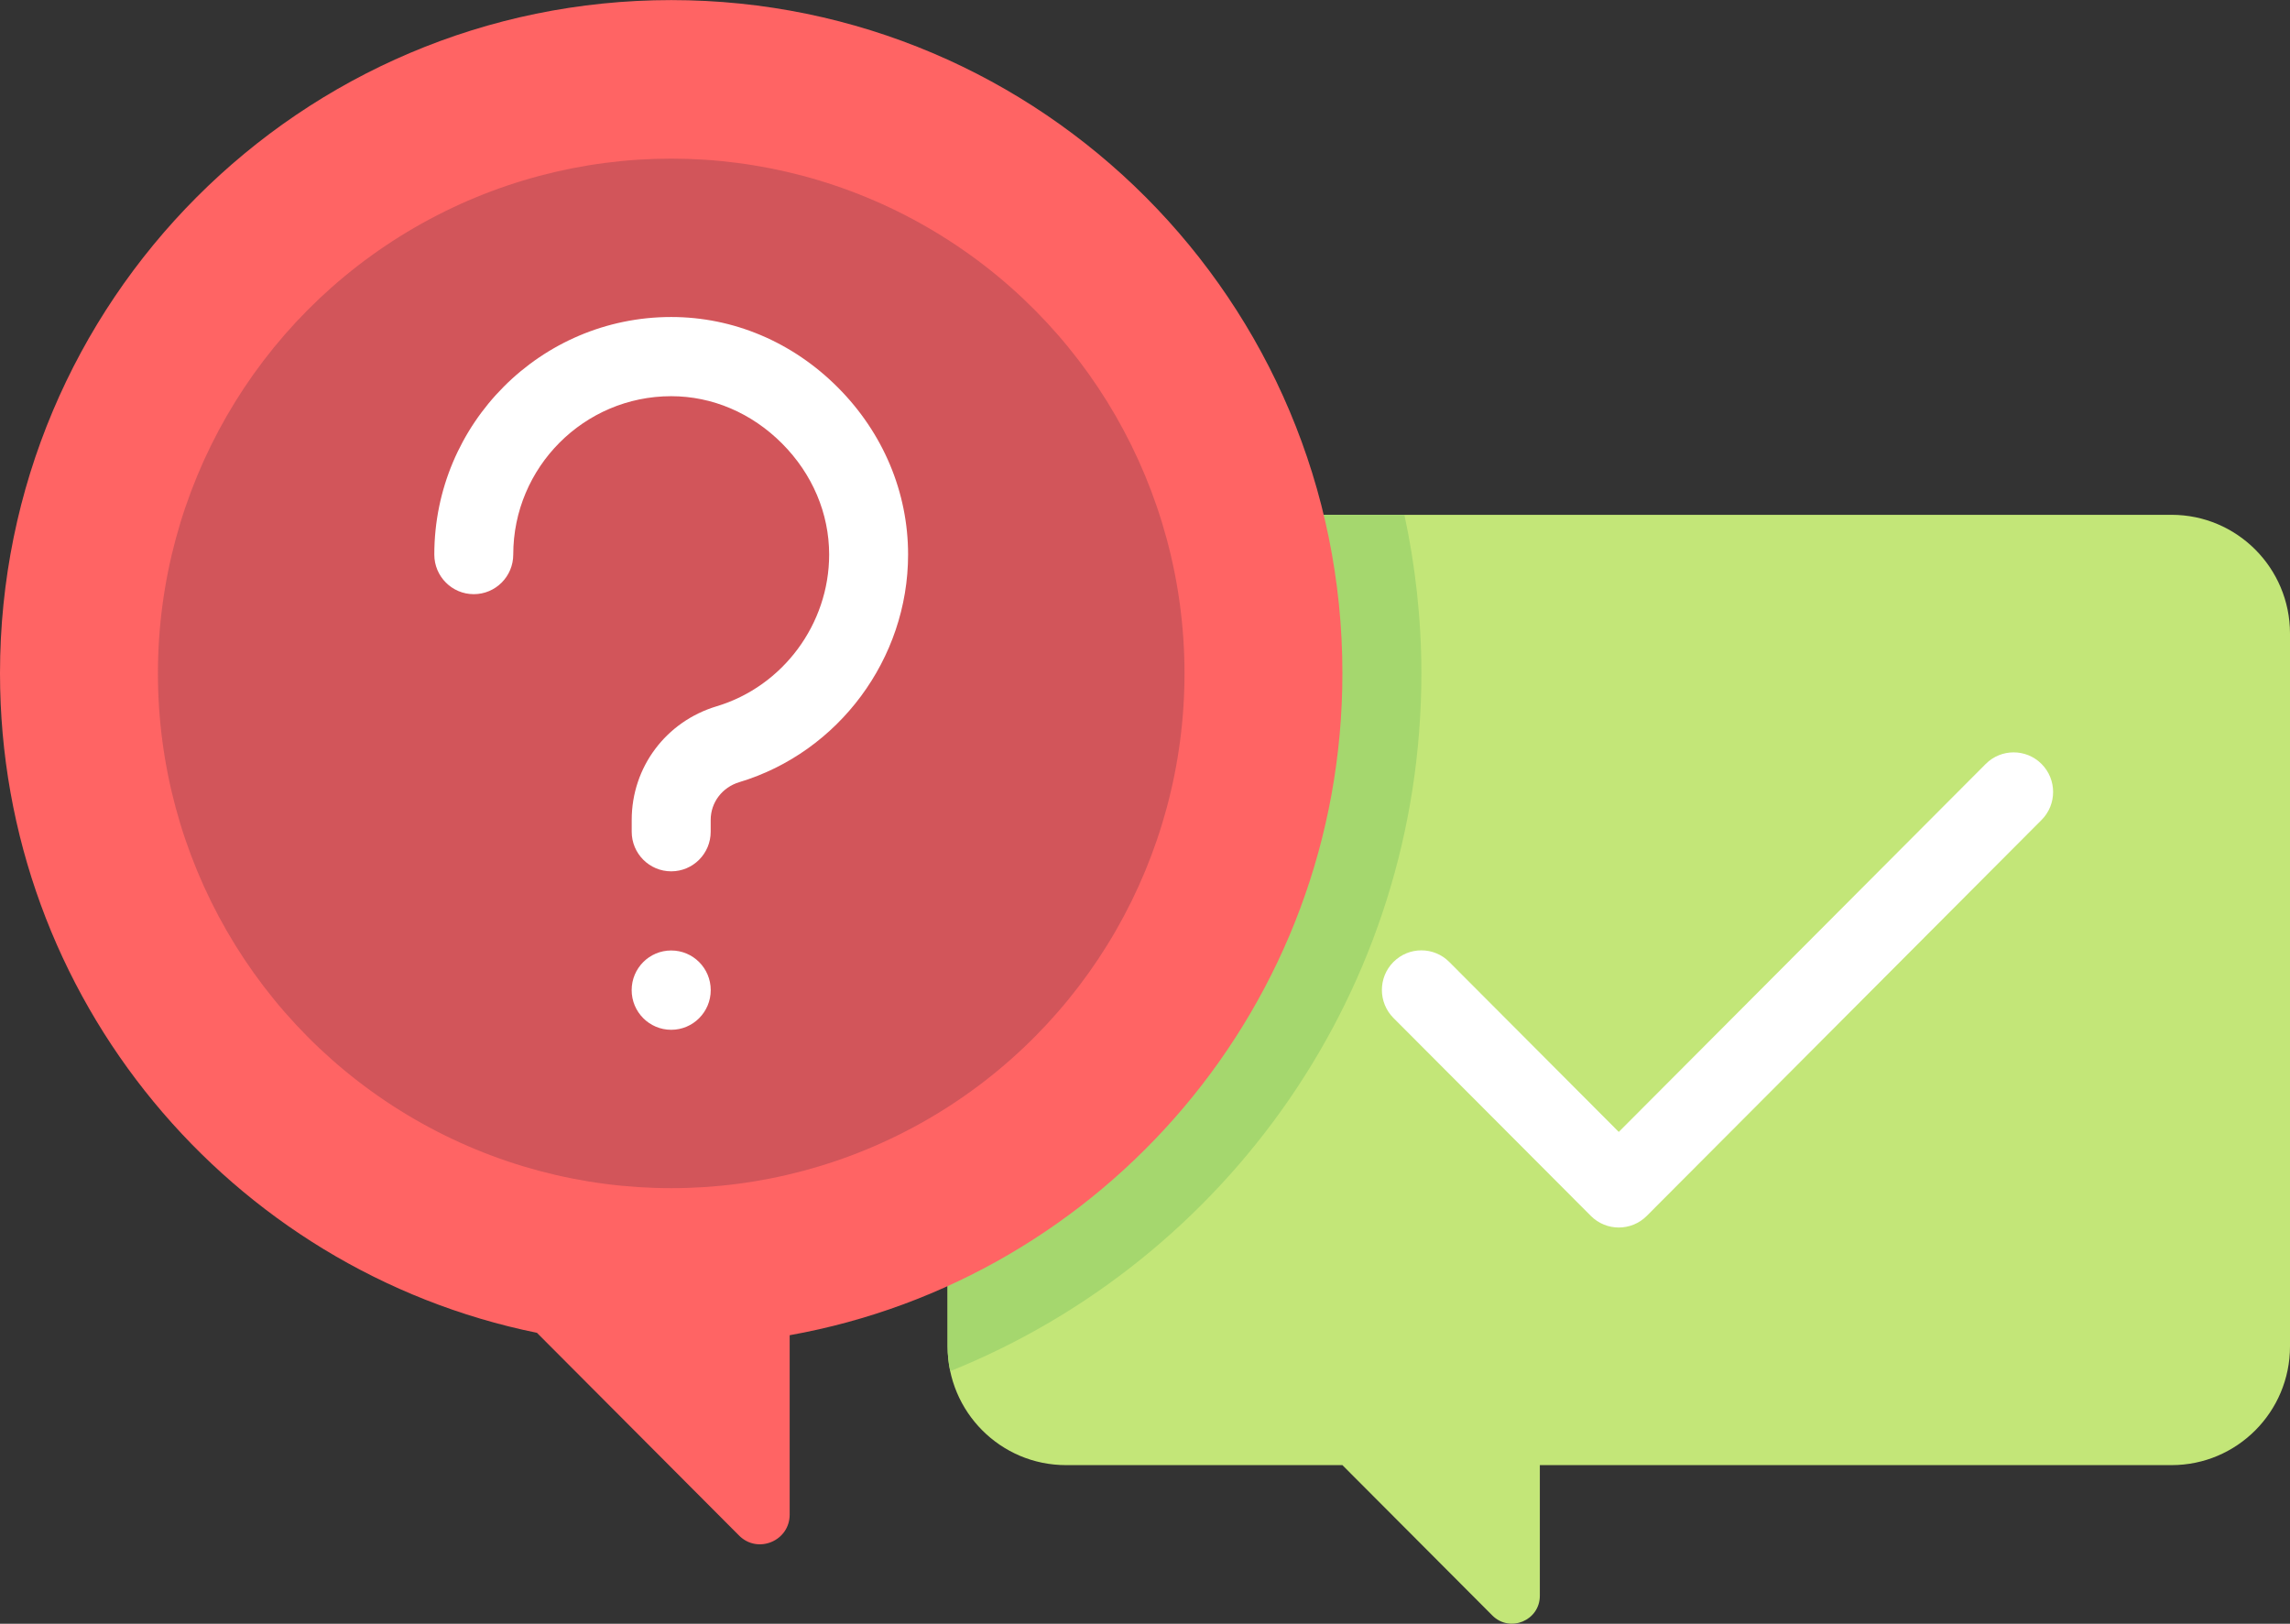
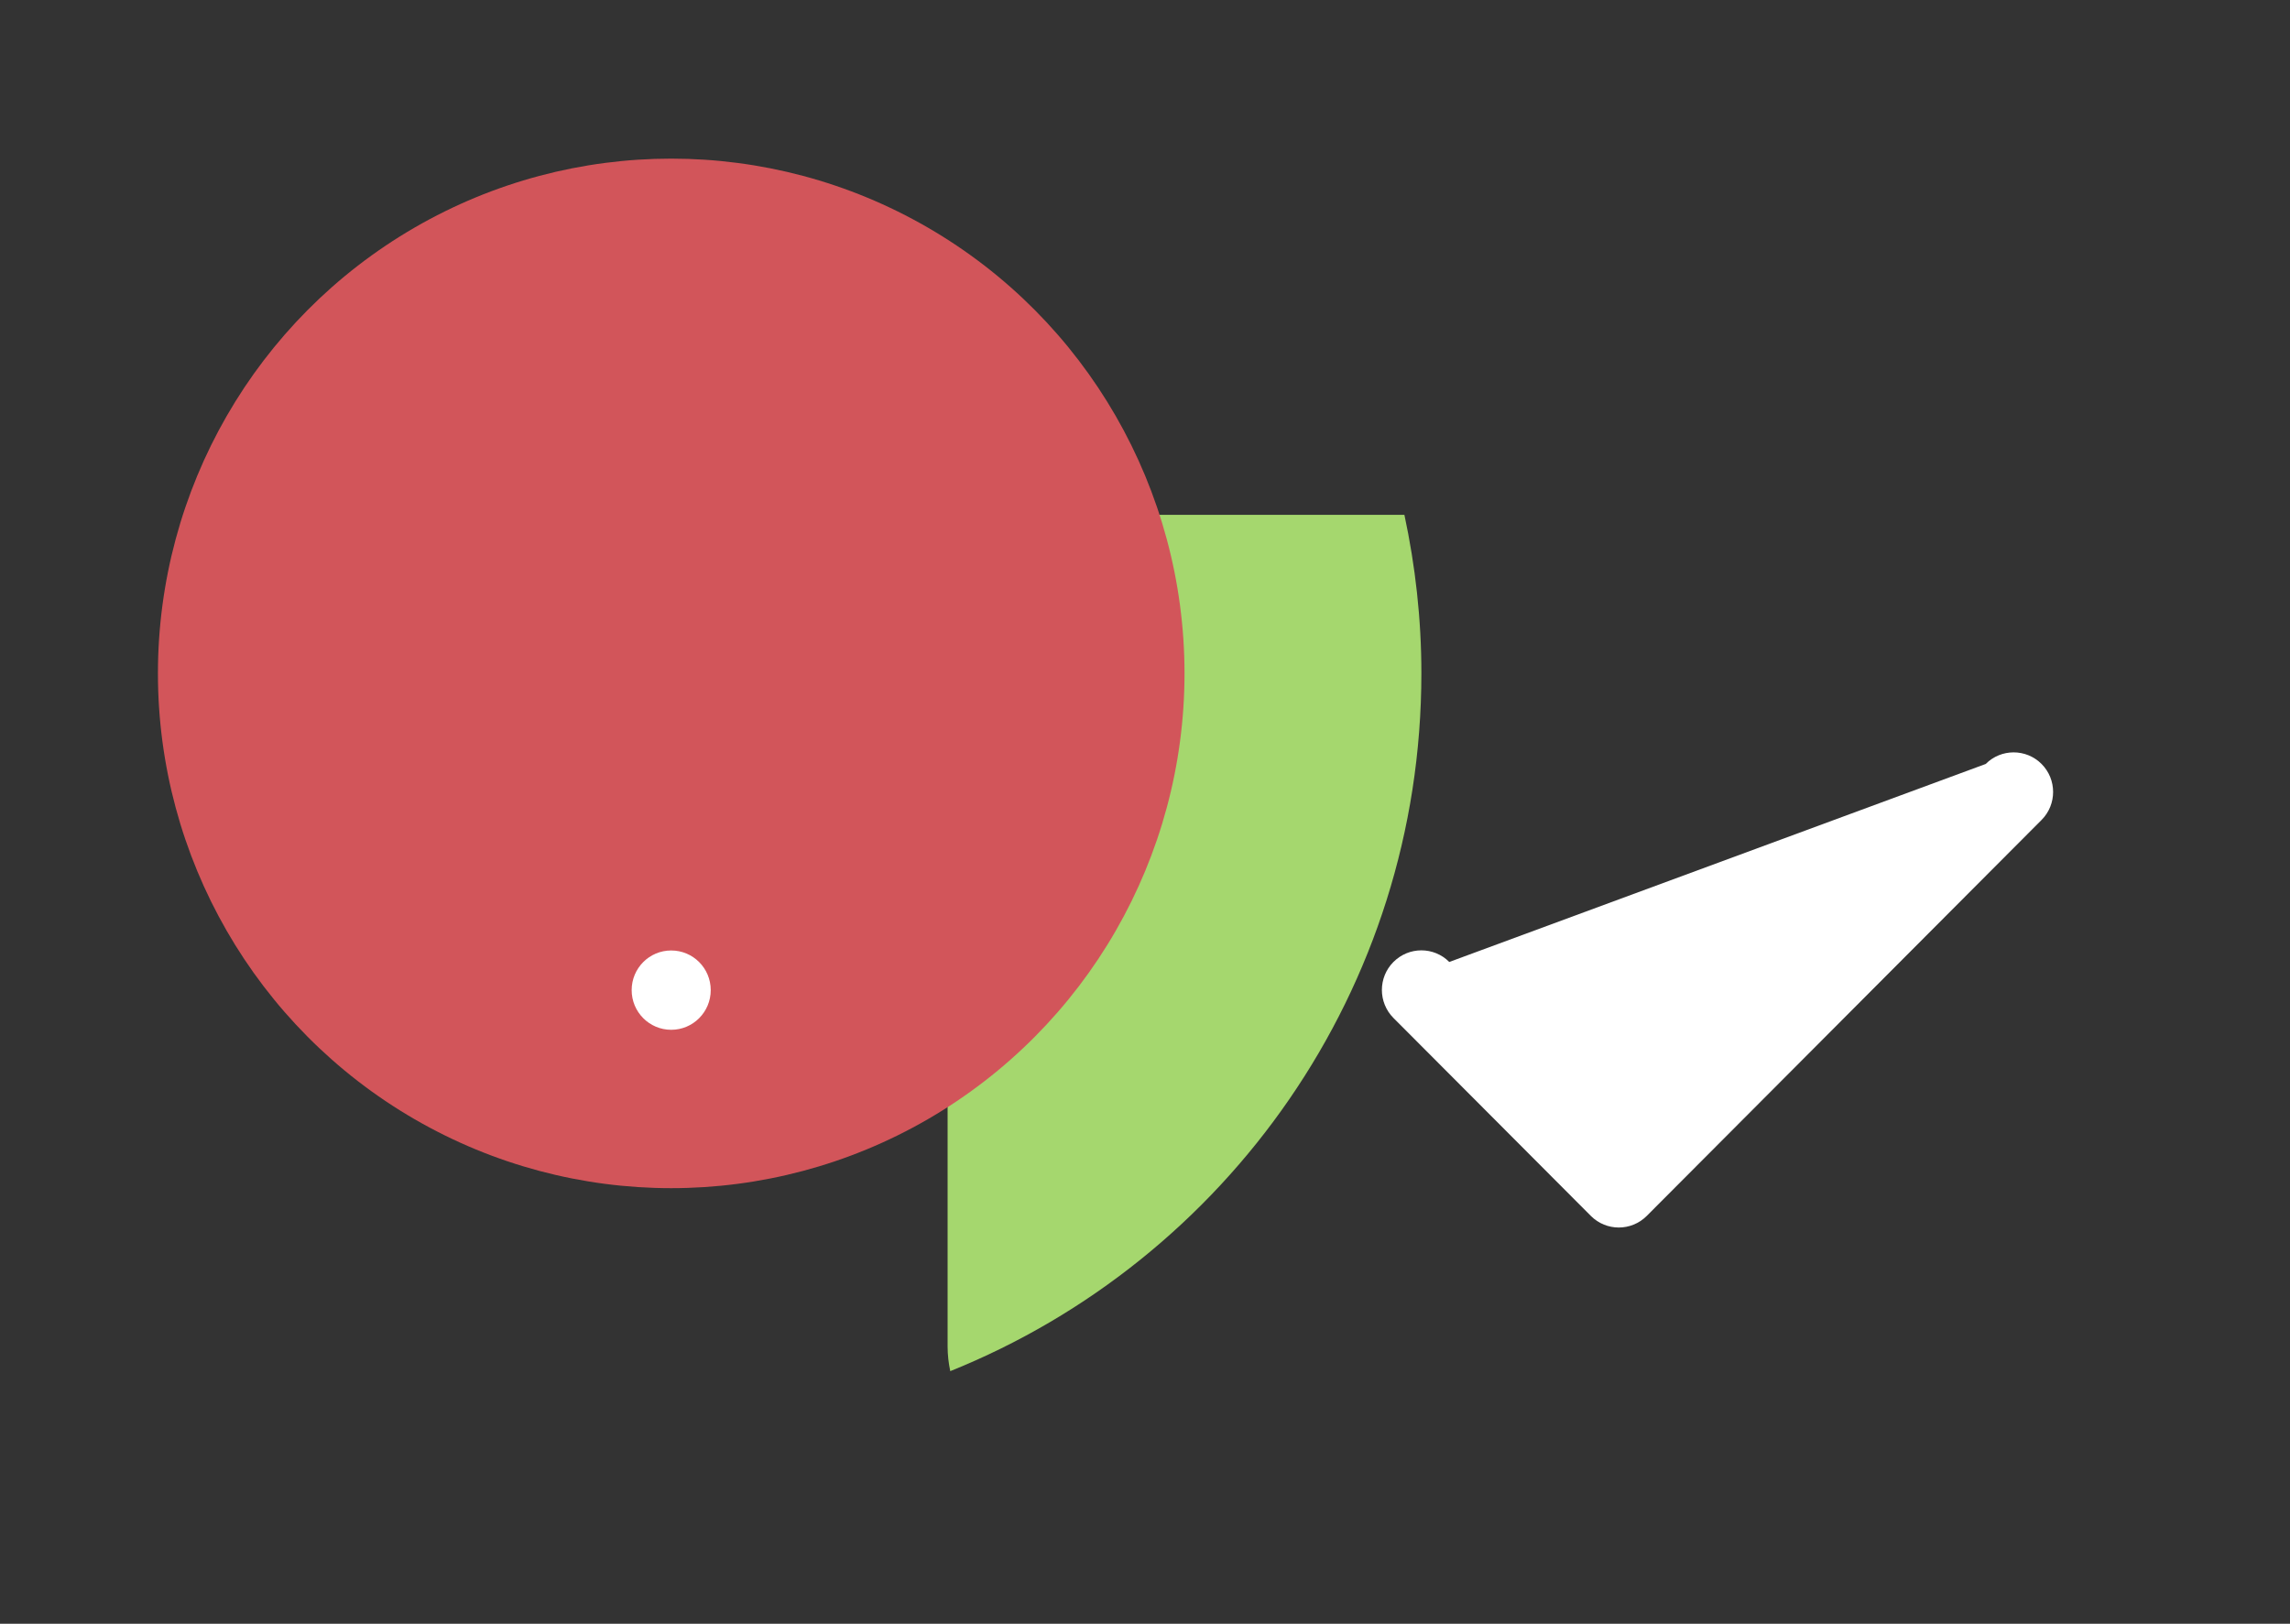
<svg xmlns="http://www.w3.org/2000/svg" width="55px" height="39px" viewBox="0 0 55 39" version="1.1">
  <rect x="0" y="0" width="55" height="39" fill="#333333" stroke="none" />
  <title>question</title>
  <desc>Created with Sketch.</desc>
  <defs />
  <g id="Page-1" stroke="none" stroke-width="1" fill="none" fill-rule="evenodd">
    <g id="Consent-Main" transform="translate(-19, -4291)">
      <g id="Group-17" transform="translate(0, 3893)">
        <g id="Text-Fields/Txt-Txt-arrow-Copy-8" transform="translate(0, 384)">
          <g id="question" transform="translate(19, 9)">
-             <circle id="Mask" cx="27" cy="24" r="24" />
            <g transform="translate(0, 5)" id="Layer_1" fill-rule="nonzero">
              <g>
-                 <path d="M25.603,12.365 L52.155,12.365 C53.726,12.365 55,13.642 55,15.218 L55,32.337 C55,33.913 53.726,35.19 52.155,35.19 L36.983,35.19 L36.983,38.327 C36.983,38.924 36.263,39.223 35.842,38.801 L32.241,35.19 L25.603,35.19 C24.032,35.19 22.759,33.913 22.759,32.337 L22.759,15.218 C22.759,13.642 24.032,12.365 25.603,12.365 Z" id="Shape" fill="#C3E678" />
                <path d="M22.759,15.218 L22.759,32.337 C22.759,32.542 22.782,32.74 22.823,32.933 C29.451,30.265 34.138,23.771 34.138,16.169 C34.138,14.863 33.993,13.592 33.73,12.365 L25.603,12.365 C24.032,12.365 22.759,13.642 22.759,15.218 Z" id="Shape" fill="#A5D76E" />
-                 <path d="M32.241,16.169 C32.241,7.24 25.024,0.002 16.121,0.002 C7.217,0.002 0,7.24 0,16.169 C0,23.99 5.538,30.514 12.896,32.012 L17.751,36.882 C18.199,37.331 18.966,37.013 18.966,36.377 L18.966,32.07 C26.51,30.721 32.241,24.123 32.241,16.169 Z" id="Shape" fill="#FF6464" />
                <ellipse id="Oval" fill="#D2555A" cx="16.121" cy="16.174" rx="12.328" ry="12.364" />
                <g id="Group" transform="translate(10.42, 7.541)" fill="#FFFFFF">
                  <path d="M5.701,17.193 C5.701,17.193 5.7,17.193 5.7,17.193 C5.176,17.193 4.751,16.766 4.751,16.241 L4.751,16.24 L4.751,16.24 C4.751,15.714 5.176,15.288 5.7,15.288 C5.7,15.288 5.701,15.288 5.701,15.288 C6.225,15.288 6.65,15.714 6.65,16.24 L6.65,16.24 L6.65,16.241 C6.65,16.766 6.225,17.193 5.701,17.193 Z" id="Shape" />
-                   <path d="M28.459,21.942 C28.217,21.942 27.974,21.849 27.789,21.664 L23.047,16.909 C22.677,16.537 22.677,15.935 23.047,15.564 C23.418,15.192 24.018,15.192 24.388,15.564 L28.459,19.646 L37.272,10.808 C37.642,10.437 38.242,10.437 38.613,10.808 C38.983,11.18 38.983,11.782 38.613,12.153 L29.13,21.664 C28.945,21.849 28.702,21.942 28.459,21.942 Z" id="Shape" />
-                   <path d="M5.701,13.387 C5.177,13.387 4.752,12.961 4.752,12.436 L4.752,12.152 C4.752,10.887 5.572,9.79 6.792,9.423 C8.383,8.945 9.494,7.447 9.494,5.779 C9.494,4.79 9.092,3.842 8.362,3.11 C7.632,2.378 6.687,1.975 5.701,1.975 L5.7,1.975 C3.609,1.975 1.907,3.681 1.907,5.779 C1.907,6.304 1.483,6.73 0.959,6.73 C0.435,6.73 0.011,6.304 0.011,5.779 C0.011,2.633 2.563,0.073 5.7,0.073 L5.701,0.073 C7.194,0.073 8.615,0.673 9.703,1.765 C10.791,2.856 11.39,4.282 11.39,5.779 C11.39,8.28 9.723,10.527 7.337,11.245 C6.925,11.369 6.649,11.733 6.649,12.152 L6.649,12.436 C6.649,12.962 6.224,13.387 5.701,13.387 Z" id="Shape" />
+                   <path d="M28.459,21.942 C28.217,21.942 27.974,21.849 27.789,21.664 L23.047,16.909 C22.677,16.537 22.677,15.935 23.047,15.564 C23.418,15.192 24.018,15.192 24.388,15.564 L37.272,10.808 C37.642,10.437 38.242,10.437 38.613,10.808 C38.983,11.18 38.983,11.782 38.613,12.153 L29.13,21.664 C28.945,21.849 28.702,21.942 28.459,21.942 Z" id="Shape" />
                </g>
              </g>
            </g>
          </g>
        </g>
      </g>
    </g>
  </g>
</svg>